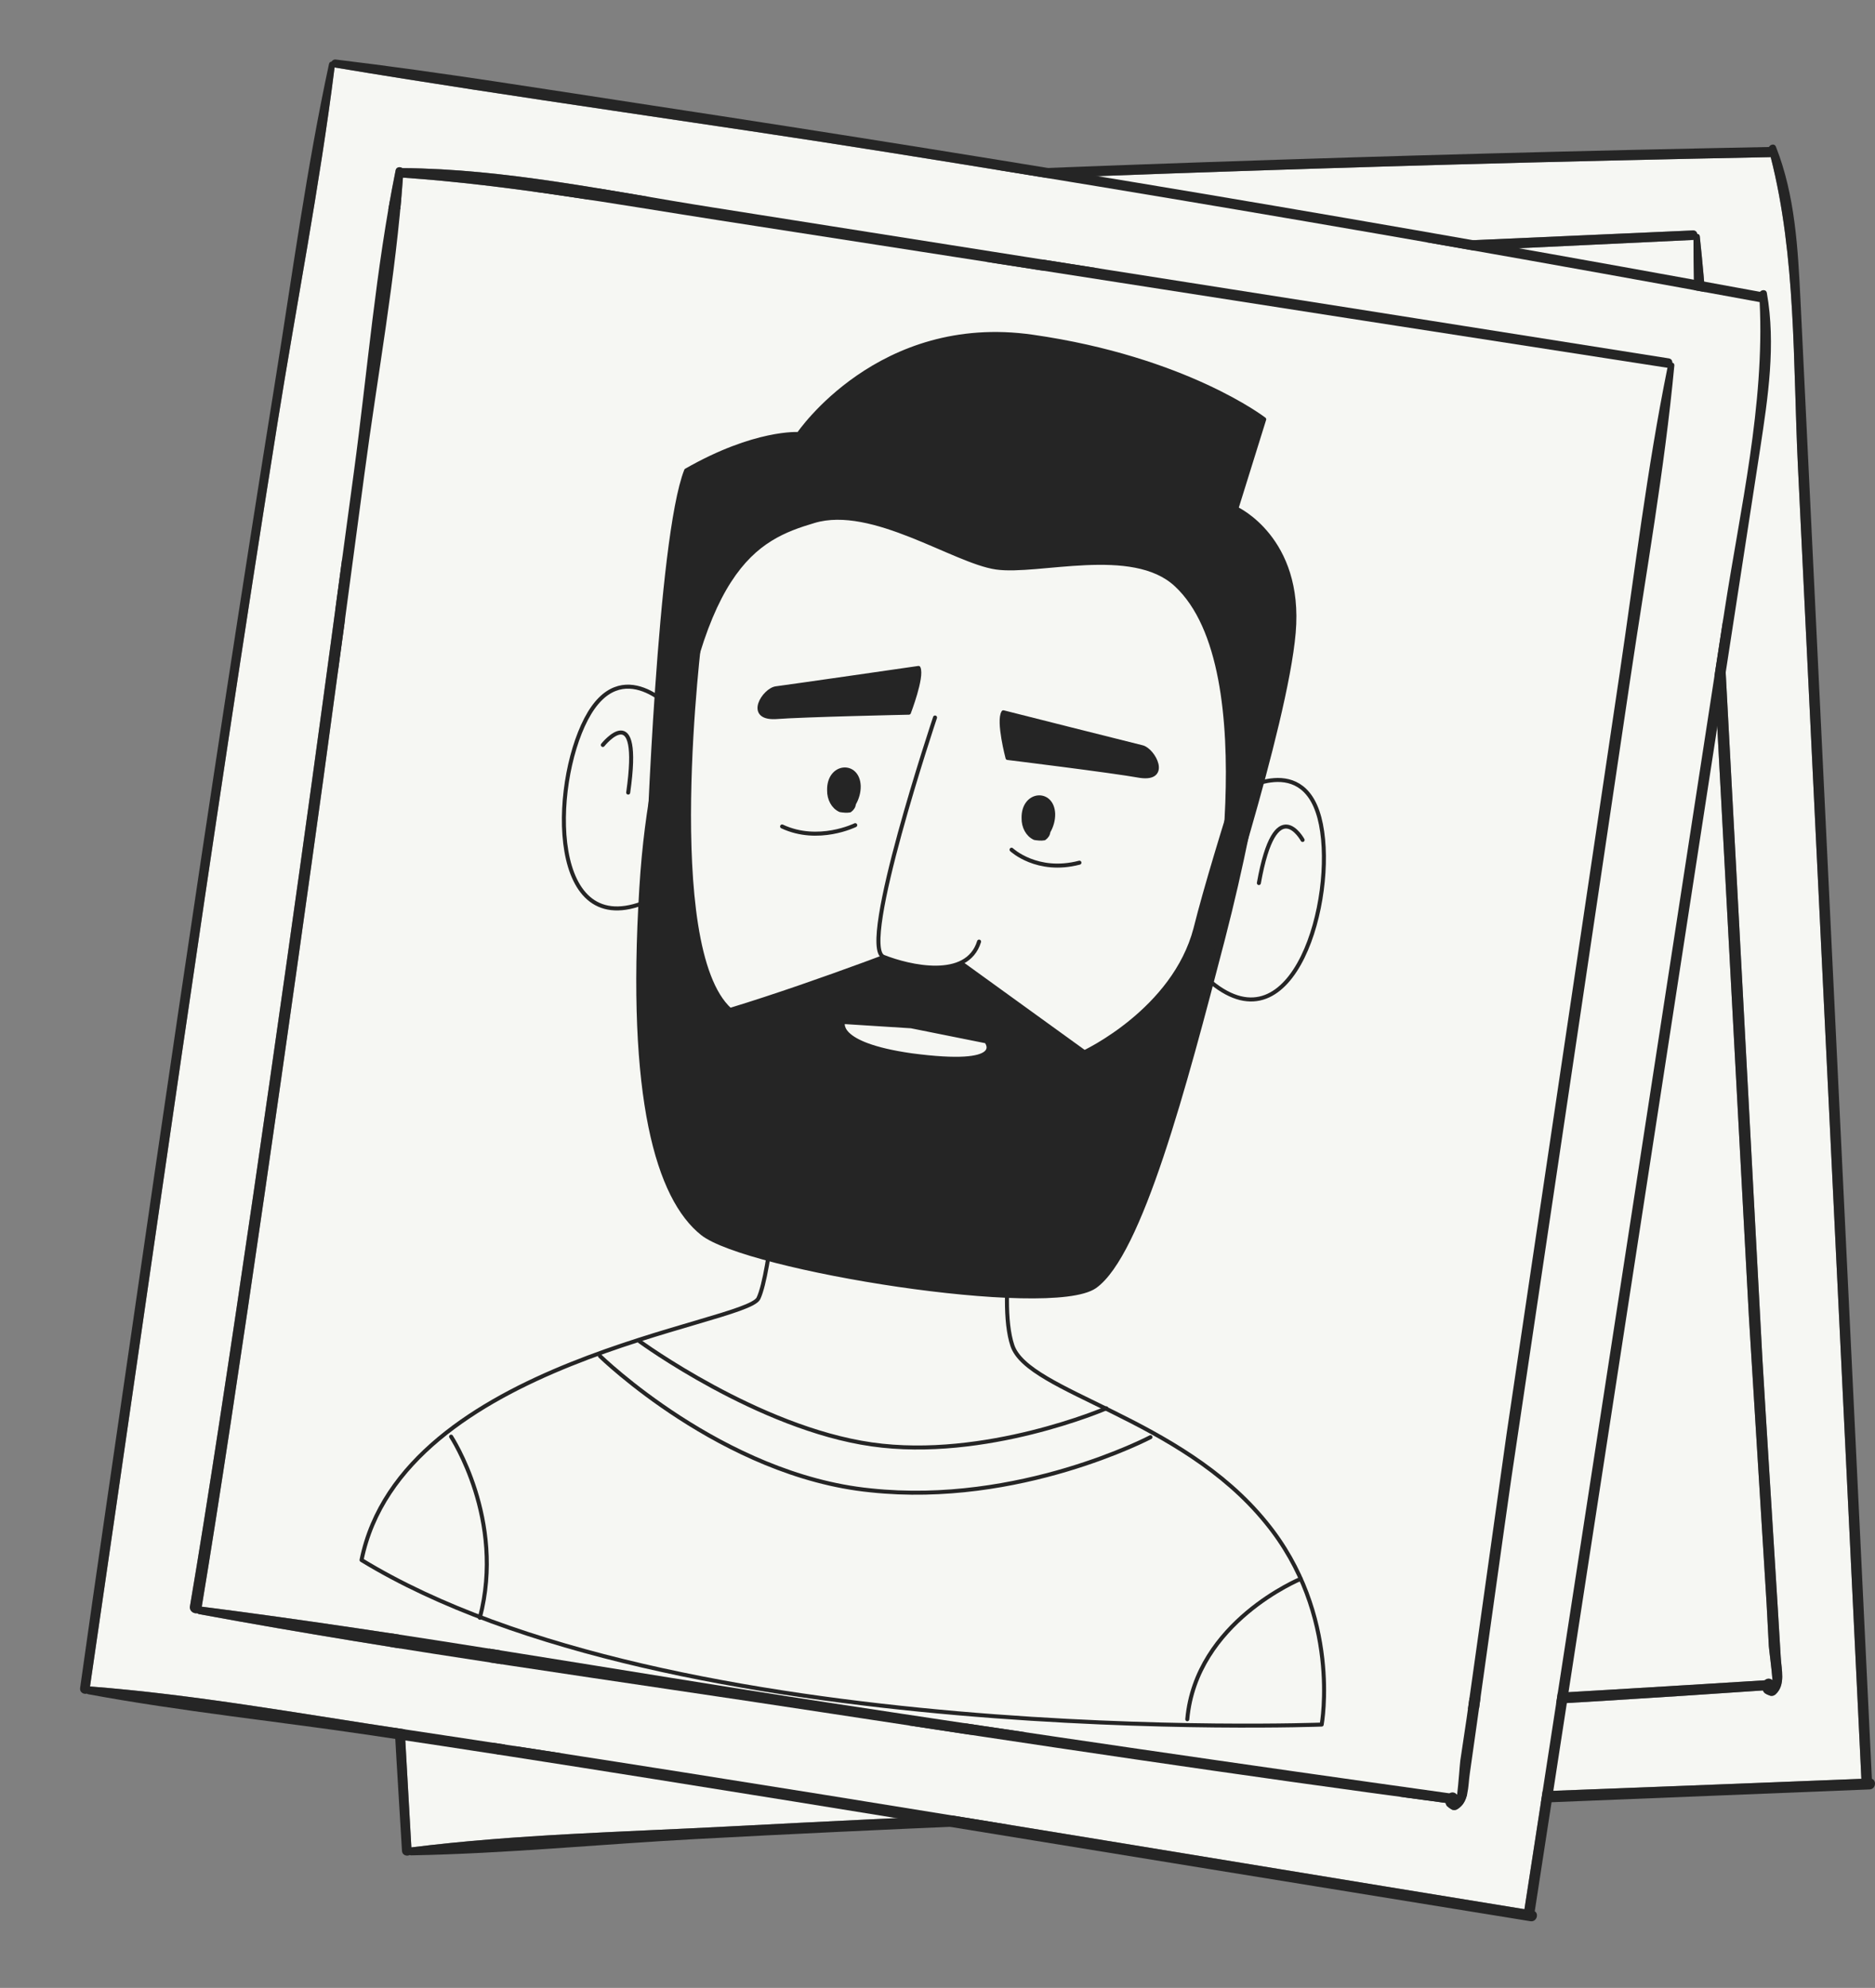
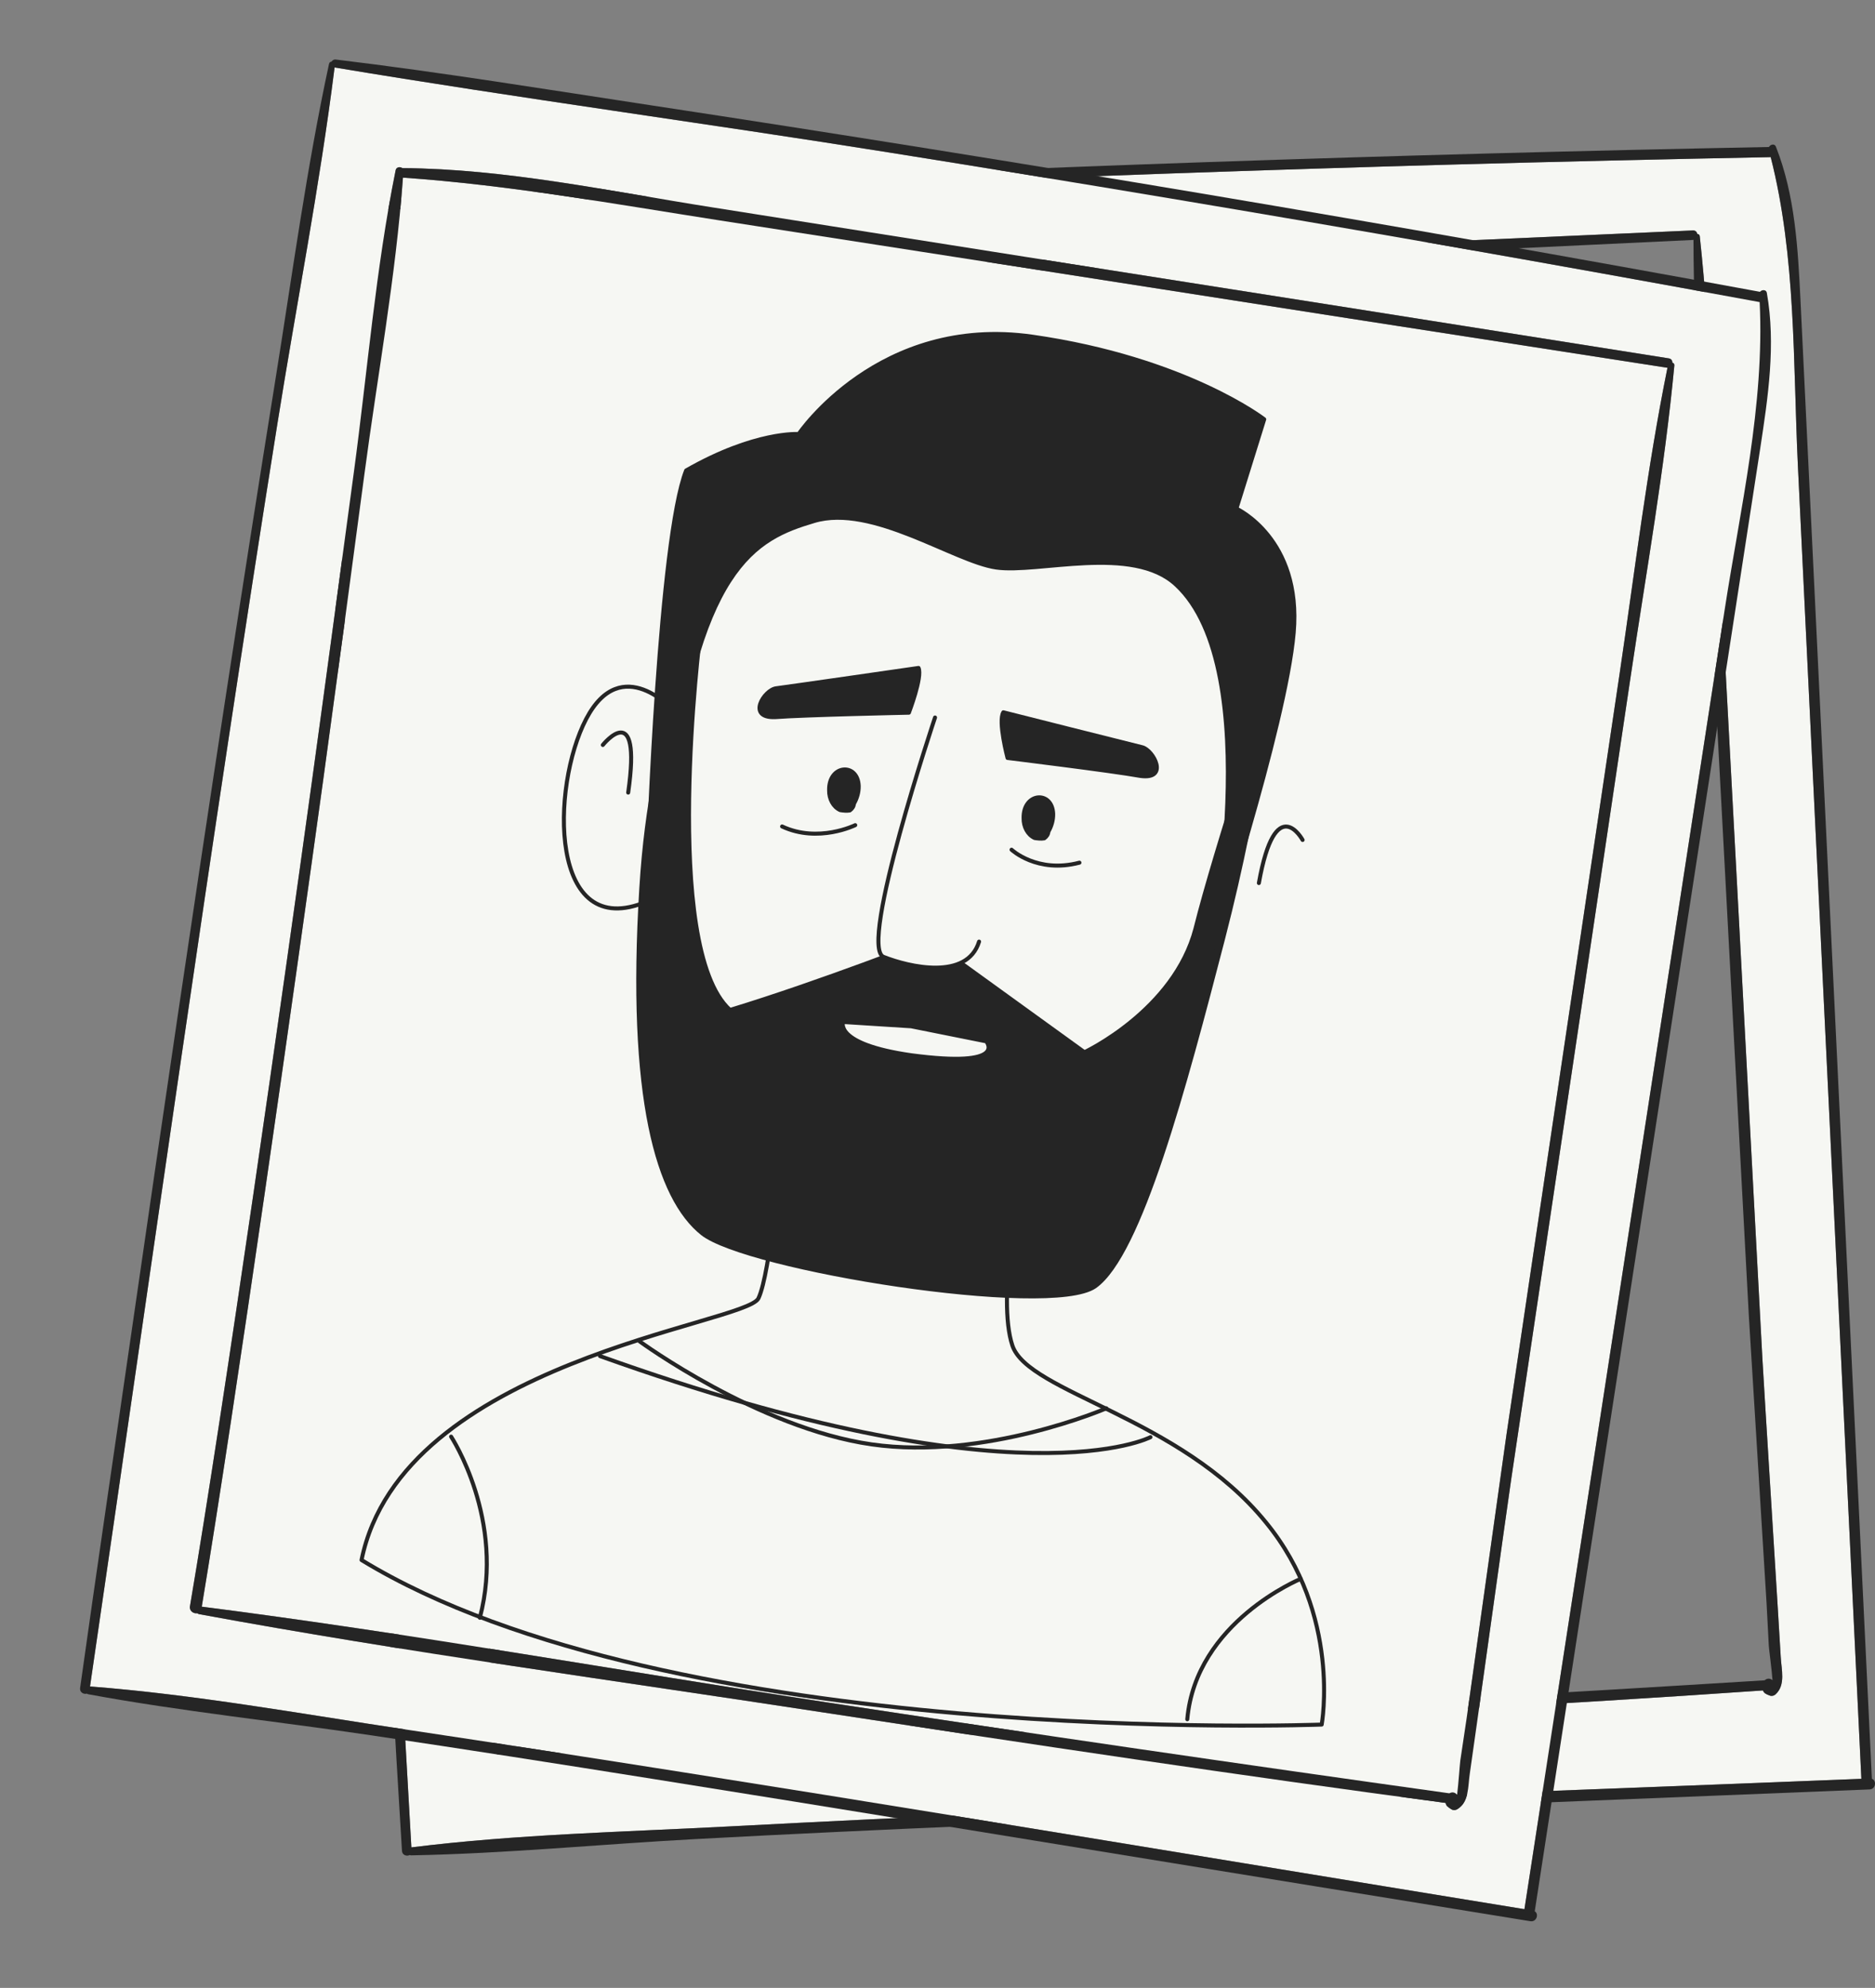
<svg xmlns="http://www.w3.org/2000/svg" width="467" height="495" viewBox="0 0 467 495" fill="none">
  <rect x="0" y="0" width="467" height="495" fill="#808080" stroke="none" />
  <path d="M441.022 39.117C447.372 63.957 446.572 90.536 447.797 116C449.069 142.158 450.326 168.319 451.598 194.477C454.153 247.252 456.71 300.011 459.252 352.771C460.702 382.824 462.154 412.88 463.603 442.934C369.54 446.701 275.425 449.866 181.407 454.798C155.178 456.175 128.544 456.75 102.459 460.002C96.539 354.19 89.924 248.438 85.342 142.571C84.046 112.695 83.854 82.636 81.568 52.824C128.207 51.144 174.824 47.95 221.458 45.948C268.16 43.934 314.878 42.282 361.612 40.977C388.063 40.251 414.51 39.641 440.968 39.128C440.981 39.128 440.994 39.115 441.022 39.117ZM442.23 421.905C444.8 419.562 443.684 415.718 443.521 412.585C443.14 405.556 439.345 345.563 438.965 338.534L436.846 298.968C435.394 271.706 433.928 244.447 432.476 217.185L428.17 136.848C426.774 110.858 426.143 84.704 423.353 58.821C423.311 58.445 423.035 58.263 422.729 58.242C422.637 57.759 422.301 57.361 421.645 57.38C367.767 59.743 313.888 62.159 260.021 64.615C233.516 65.836 207.026 66.95 180.521 68.158C154.833 69.323 128.412 69.022 103.092 74.007C102.525 73.71 101.58 74.029 101.584 74.831C101.616 99.965 104.727 125.39 106.403 150.477C108.137 176.383 109.91 202.302 111.575 228.219C114.88 279.613 121.173 383.981 122.857 435.46C122.902 436.679 124.144 437.13 124.998 436.794C125.128 436.877 125.288 436.922 125.474 436.929C177.907 435.941 230.416 432.413 282.788 429.833C334.894 427.256 387.018 424.535 439.074 420.928C439.375 421.606 439.756 421.83 440.855 422.224C441.332 422.386 441.873 422.23 442.23 421.905Z" fill="#F6F7F3" />
-   <path d="M440.554 409.864C440.596 410.655 441.278 415.66 441.477 418.394C441.035 417.98 440.318 417.813 439.69 418.275C439.621 418.313 439.566 418.364 439.499 418.403C387.307 421.657 335.097 424.618 282.87 427.216C230.536 429.824 178.014 431.092 125.763 434.972C123.899 383.248 117.559 278.623 114.237 226.977C112.584 201.501 110.865 176.024 109.093 150.559C107.376 125.922 106.929 100.79 103.737 76.299C130.043 72.799 156.61 72.209 183.089 70.974C209.594 69.753 236.09 68.438 262.595 67.23C315.592 64.788 368.591 62.291 421.579 59.755C421.66 59.758 421.726 59.719 421.795 59.709C421.823 85.39 423.963 111.121 425.344 136.762C426.676 161.787 428.021 186.8 429.365 211.825C430.736 237.331 432.093 262.825 433.464 288.333L435.596 327.899L440.002 399.313C440.173 402.834 440.363 406.342 440.554 409.864Z" fill="#F6F7F3" />
  <path d="M441.477 418.394C441.276 415.662 440.596 410.655 440.554 409.864C440.363 406.342 440.173 402.834 439.998 399.313L435.591 327.899L433.46 288.333C432.089 262.827 430.732 237.333 429.361 211.825C428.016 186.8 426.671 161.787 425.34 136.762C423.958 111.121 421.82 85.39 421.79 59.708C421.724 59.719 421.656 59.758 421.575 59.755C368.588 62.291 315.587 64.788 262.591 67.23C236.086 68.438 209.592 69.753 183.085 70.973C156.606 72.209 130.039 72.799 103.733 76.299C106.925 100.792 107.372 125.922 109.089 150.558C110.861 176.024 112.58 201.5 114.233 226.977C117.557 278.625 123.894 383.248 125.759 434.972C178.009 431.092 230.531 429.824 282.865 427.216C335.092 424.618 387.302 421.657 439.495 418.403C439.564 418.364 439.617 418.313 439.685 418.274C440.318 417.811 441.035 417.979 441.477 418.394ZM443.521 412.585C443.681 415.717 444.797 419.562 442.23 421.905C441.873 422.228 441.334 422.386 440.857 422.225C439.758 421.832 439.378 421.608 439.076 420.93C387.02 424.537 334.896 427.258 282.79 429.835C230.418 432.415 177.909 435.943 125.476 436.931C125.29 436.924 125.13 436.879 125 436.796C124.149 437.132 122.904 436.68 122.86 435.462C121.175 383.983 114.883 279.614 111.577 228.221C109.912 202.304 108.137 176.383 106.405 150.479C104.727 125.39 101.616 99.965 101.586 74.832C101.584 74.031 102.529 73.71 103.094 74.009C128.414 69.024 154.833 69.325 180.524 68.16C207.028 66.952 233.518 65.838 260.023 64.617C313.89 62.161 367.77 59.745 421.647 57.382C422.304 57.361 422.639 57.758 422.731 58.244C423.037 58.267 423.313 58.449 423.355 58.823C426.146 84.706 426.776 110.86 428.172 136.85L432.478 217.187C433.93 244.449 435.397 271.708 436.848 298.97L438.967 338.536C439.346 345.563 443.141 405.555 443.521 412.585Z" fill="#252525" />
  <path d="M463.604 442.934C462.154 412.88 460.702 382.824 459.253 352.771C456.711 300.011 454.154 247.249 451.599 194.477C450.327 168.319 449.069 142.158 447.797 116C446.572 90.536 447.372 63.957 441.022 39.117C440.994 39.117 440.981 39.13 440.969 39.13C414.511 39.643 388.064 40.253 361.612 40.98C314.878 42.284 268.16 43.936 221.458 45.95C174.824 47.952 128.207 51.146 81.569 52.826C83.854 82.638 84.049 112.697 85.342 142.573C89.924 248.438 96.539 354.19 102.459 460.004C128.543 456.752 155.178 456.177 181.407 454.8C275.425 449.866 369.538 446.701 463.604 442.934ZM466.223 442.932C467.439 443.343 467.215 445.515 465.65 445.575C438.612 446.659 411.562 447.758 384.527 448.842C337.857 450.71 291.174 452.508 244.512 454.537C220.806 455.561 197.113 456.65 173.426 457.928C149.792 459.194 126.075 461.554 102.412 461.99C102.264 461.986 102.145 461.956 102.027 461.911C101.347 462.304 100.182 461.95 100.12 460.891C98.256 430.837 96.633 400.764 94.901 370.702C91.846 317.645 88.91 264.58 86.296 211.511C84.996 184.963 83.775 158.431 82.663 131.874C81.562 105.4 79.73 78.743 80.034 52.242C80.031 51.841 80.266 51.62 80.534 51.563C80.664 51.193 80.968 50.868 81.464 50.829C107.836 48.683 134.324 47.635 160.739 46.303C253.962 41.602 347.273 38.414 440.599 36.603C440.898 35.957 442.003 35.694 442.313 36.507C447.139 48.721 447.804 61.949 448.449 74.922C449.193 89.97 449.899 105.017 450.63 120.064C455.815 227.687 461.012 335.309 466.223 442.932Z" fill="#252525" />
  <path d="M438.273 75.213C439.53 100.82 433.434 126.704 429.545 151.898C425.563 177.783 421.566 203.667 417.585 229.552C409.54 281.772 401.5 333.978 393.446 386.181C388.859 415.918 384.274 445.658 379.687 475.395C286.769 460.285 193.921 444.575 100.814 430.616C74.839 426.722 48.628 421.963 22.419 419.935C37.767 315.075 52.422 210.135 69.093 105.488C73.795 75.956 79.614 46.466 83.334 16.798C129.367 24.473 175.681 30.661 221.775 38.021C267.937 45.382 314.042 53.1 360.094 61.163C386.157 65.738 412.192 70.427 438.219 75.213C438.231 75.215 438.247 75.205 438.273 75.213ZM362.948 450.518C365.935 448.736 365.609 444.746 366.076 441.644C367.108 434.681 375.381 375.14 376.413 368.176L382.245 328.985C386.272 301.984 390.283 274.981 394.309 247.979L406.148 168.402C409.974 142.658 414.584 116.906 417.023 90.988C417.057 90.61 416.823 90.377 416.527 90.295C416.534 89.803 416.284 89.347 415.638 89.234C362.375 80.78 309.099 72.379 255.828 64.019C229.614 59.917 203.437 55.714 177.225 51.6C151.823 47.608 125.994 42.032 100.189 41.856C99.693 41.451 98.703 41.575 98.547 42.361C93.555 66.995 91.521 92.528 88.149 117.445C84.67 143.175 81.226 168.925 77.678 194.652C70.645 245.668 55.95 349.189 47.311 399.965C47.111 401.168 48.238 401.859 49.141 401.7C49.252 401.808 49.401 401.884 49.582 401.928C101.153 411.44 153.308 418.478 205.14 426.418C256.708 434.308 308.325 442.059 360.052 448.93C360.211 449.654 360.539 449.95 361.538 450.555C361.972 450.81 362.533 450.765 362.948 450.518Z" fill="#F6F7F3" />
  <path d="M363.713 438.385C363.596 439.168 363.264 444.209 362.913 446.928C362.562 446.433 361.893 446.126 361.185 446.453C361.111 446.477 361.046 446.516 360.973 446.541C309.183 439.297 257.435 431.763 205.742 423.87C153.943 415.965 102.227 406.71 50.255 400.069C58.767 349.015 73.468 245.234 80.535 193.967C84.007 168.674 87.415 143.368 90.768 118.062C94.01 93.58 98.596 68.865 100.363 44.231C126.838 46.059 152.986 50.791 179.178 54.873C205.392 58.974 231.617 62.982 257.828 67.096C310.243 75.296 362.672 83.442 415.098 91.549C415.177 91.567 415.25 91.542 415.319 91.546C410.213 116.715 407.167 142.354 403.395 167.754C399.699 192.54 396.017 217.317 392.333 242.106C388.578 267.372 384.812 292.622 381.057 317.89L375.237 357.083L365.281 427.936C364.745 431.421 364.23 434.896 363.713 438.385Z" fill="#F6F7F3" />
  <path d="M362.912 446.928C363.262 444.21 363.596 439.168 363.712 438.385C364.23 434.896 364.745 431.421 365.277 427.935L375.233 357.082L381.052 317.889C384.807 292.623 388.573 267.373 392.328 242.105C396.013 217.316 399.694 192.539 403.391 167.753C407.163 142.353 410.211 116.714 415.314 91.545C415.247 91.542 415.173 91.566 415.093 91.548C362.67 83.442 310.239 75.295 257.824 67.095C231.612 62.981 205.39 58.974 179.174 54.872C152.982 50.79 126.833 46.058 100.359 44.23C98.591 68.867 94.006 93.579 90.764 118.061C87.411 143.367 84.003 168.673 80.53 193.966C73.465 245.236 58.763 349.014 50.251 400.068C102.223 406.709 153.939 415.965 205.738 423.869C257.43 431.763 309.179 439.296 360.969 446.54C361.043 446.516 361.106 446.476 361.181 446.452C361.894 446.124 362.562 446.433 362.912 446.928ZM366.076 441.645C365.607 444.746 365.932 448.735 362.948 450.518C362.534 450.763 361.974 450.81 361.539 450.558C360.541 449.953 360.213 449.657 360.053 448.932C308.326 442.062 256.71 434.31 205.141 426.42C153.31 418.481 101.155 411.442 49.583 401.93C49.402 401.887 49.254 401.811 49.143 401.703C48.242 401.862 47.113 401.171 47.312 399.968C55.951 349.191 70.646 245.671 77.68 194.654C81.228 168.927 84.67 143.175 88.151 117.447C91.521 92.529 93.555 66.995 98.549 42.364C98.707 41.578 99.697 41.452 100.19 41.858C125.996 42.034 151.822 47.61 177.227 51.603C203.438 55.717 229.616 59.92 255.83 64.022C309.101 72.381 362.376 80.783 415.639 89.237C416.286 89.347 416.536 89.804 416.529 90.298C416.824 90.382 417.058 90.615 417.025 90.99C414.585 116.908 409.976 142.661 406.149 168.405L394.311 247.982C390.284 274.984 386.273 301.986 382.247 328.988L376.415 368.179C375.381 375.14 367.108 434.681 366.076 441.645Z" fill="#252525" />
  <path d="M379.687 475.395C384.274 445.658 388.859 415.918 393.445 386.181C401.5 333.978 409.54 281.77 417.584 229.552C421.566 203.667 425.563 177.783 429.545 151.898C433.434 126.704 439.53 100.82 438.273 75.213C438.246 75.207 438.231 75.217 438.218 75.215C412.192 70.429 386.157 65.74 360.094 61.166C314.042 53.103 267.937 45.384 221.774 38.023C175.681 30.663 129.366 24.475 83.333 16.8C79.614 46.468 73.797 75.958 69.093 105.49C52.422 210.135 37.767 315.075 22.418 419.937C48.625 421.964 74.838 426.725 100.813 430.618C193.921 444.575 286.767 460.285 379.687 475.395ZM382.254 475.916C383.364 476.562 382.71 478.645 381.164 478.391C354.456 474.049 327.732 469.719 301.026 465.378C254.924 457.881 208.823 450.312 162.697 442.973C139.265 439.239 115.832 435.569 92.368 432.088C68.958 428.604 45.248 426.176 21.975 421.874C21.831 421.84 21.72 421.787 21.614 421.72C20.869 421.969 19.798 421.389 19.949 420.339C24.129 390.519 28.55 360.729 32.862 330.927C40.473 278.33 48.203 225.749 56.248 173.228C60.281 146.956 64.388 120.715 68.606 94.472C72.819 68.311 76.351 41.827 81.945 15.921C82.024 15.527 82.298 15.358 82.572 15.355C82.773 15.019 83.136 14.761 83.629 14.823C109.899 17.991 136.061 22.258 162.209 26.233C254.491 40.259 346.556 55.786 438.361 72.665C438.783 72.092 439.919 72.055 440.06 72.913C442.347 85.846 440.355 98.939 438.394 111.78C436.116 126.672 433.8 141.557 431.509 156.447C415.078 262.934 398.66 369.424 382.254 475.916Z" fill="#252525" />
  <g clip-path="url(#clip0_290_219)">
    <path d="M194.231 287.99C194.231 287.99 191.972 316.784 188.902 323.289C185.831 329.795 100.098 338.872 90.049 388.454C167.19 435.579 329.189 429.423 329.189 429.423C329.189 429.423 334.177 402.089 315.299 379.08C293.955 352.778 256.067 346.811 252.146 335.029C248.224 323.247 254.11 295.24 254.11 295.24" fill="#F6F7F3" />
    <path d="M194.231 287.99C194.231 287.99 191.972 316.784 188.902 323.289C185.831 329.795 100.098 338.872 90.049 388.454C167.19 435.579 329.189 429.423 329.189 429.423C329.189 429.423 334.177 402.089 315.299 379.08C293.955 352.778 256.067 346.811 252.146 335.029C248.224 323.247 254.11 295.24 254.11 295.24" stroke="#252525" stroke-linecap="round" stroke-linejoin="round" />
    <path d="M167.915 177.095C167.915 177.095 154.831 162.129 145.996 179.028C137.16 195.926 136.655 234.855 161.122 224.473" fill="#F6F7F3" />
    <path d="M167.915 177.095C167.915 177.095 154.831 162.129 145.996 179.028C137.16 195.926 136.655 234.855 161.122 224.473" stroke="#252525" stroke-linecap="round" stroke-linejoin="round" />
    <path d="M308.506 197.254C308.506 197.254 325.269 186.568 329 205.268C332.731 223.969 322.277 261.472 301.713 244.632" fill="#F6F7F3" />
-     <path d="M308.506 197.254C308.506 197.254 325.269 186.568 329 205.268C332.731 223.969 322.277 261.472 301.713 244.632" stroke="#252525" stroke-linecap="round" stroke-linejoin="round" />
    <path d="M308.447 165.991C311.576 192.619 308.759 215.99 297.526 240.292C286.967 263.621 266.531 290.61 245.693 298.041C221.489 306.591 186.037 292.959 167.88 250.018C155.738 221.029 163.015 177.728 173.652 148.266C173.652 148.266 198.469 111.22 248.176 116.744C294.966 122.118 308.485 165.729 308.485 165.729L308.447 165.991Z" fill="#F6F7F3" stroke="#252525" stroke-linecap="round" stroke-linejoin="round" />
    <path d="M206.506 196.787C206.468 198.919 207.514 200.939 209.272 201.725C210.057 201.838 210.843 201.95 211.666 201.801C212.264 201.353 212.601 200.867 212.714 200.081C213.425 198.848 213.912 197.315 213.876 195.707C213.654 189.798 206.36 190.355 206.506 196.787Z" fill="#252525" stroke="#252525" stroke-linecap="round" stroke-linejoin="round" />
    <path d="M254.941 203.732C254.903 205.863 255.949 207.883 257.706 208.67C258.492 208.782 259.277 208.895 260.1 208.746C260.699 208.297 261.036 207.811 261.148 207.026C261.86 205.792 262.347 204.259 262.31 202.651C262.089 196.743 254.795 197.3 254.941 203.732Z" fill="#252525" stroke="#252525" stroke-linecap="round" stroke-linejoin="round" />
    <path d="M174.396 157.989C174.396 157.989 164.558 235.918 181.831 251.484C204.463 244.578 231.362 234.01 231.362 234.01L270.098 262.004C270.098 262.004 292.433 251.583 297.755 231.242C302.777 211.125 316.824 169.062 316.824 169.062C316.824 169.062 314.192 196.734 304.598 233.826C295.042 270.656 283.988 312.347 272.688 320.344C261.425 328.079 185.951 315.921 174.921 307.126C163.891 298.332 156.497 273.497 159.74 221.069C162.304 178.962 174.62 158.288 174.62 158.288L174.396 157.989Z" fill="#252525" stroke="#252525" stroke-linecap="round" stroke-linejoin="round" />
    <path d="M232.885 178.664C232.885 178.664 213.744 235.758 220.064 238.267C226.384 240.776 240.857 244.187 243.854 234.466" fill="#F6F7F3" />
    <path d="M232.885 178.664C232.885 178.664 213.744 235.758 220.064 238.267C226.384 240.776 240.857 244.187 243.854 234.466" stroke="#252525" stroke-linecap="round" stroke-linejoin="round" />
    <path d="M210.256 254.492L226.938 255.548L245.638 259.298C245.638 259.298 251.357 265.995 226.972 262.766C207.598 259.988 209.994 254.454 209.994 254.454L210.256 254.492Z" fill="#F6F7F3" stroke="#252525" stroke-linecap="round" stroke-linejoin="round" />
    <path d="M161.502 212.506C161.502 212.506 164.196 134.087 170.9 117.15C188.073 107.325 198.92 108.078 198.92 108.078C198.92 108.078 218.945 78.359 257.169 83.84C295.393 89.321 314.873 104.403 314.873 104.403L307.943 126.65C307.943 126.65 324.247 134.063 322.216 157.547C320.184 181.031 301.267 238.424 301.267 238.424C301.267 238.424 315.815 166.78 292.934 145.601C282.092 135.498 258.599 142.815 248.127 141.314C237.654 139.812 217.276 125.403 202.762 129.733C188.247 134.063 173.132 140.711 166.294 203.309" fill="#252525" />
    <path d="M161.502 212.506C161.502 212.506 164.196 134.087 170.9 117.15C188.073 107.325 198.92 108.078 198.92 108.078C198.92 108.078 218.945 78.359 257.169 83.84C295.393 89.321 314.873 104.403 314.873 104.403L307.943 126.65C307.943 126.65 324.247 134.063 322.216 157.547C320.184 181.031 301.267 238.424 301.267 238.424C301.267 238.424 315.815 166.78 292.934 145.601C282.092 135.498 258.599 142.815 248.127 141.314C237.654 139.812 217.276 125.403 202.762 129.733C188.247 134.063 173.132 140.711 166.294 203.309" stroke="#252525" stroke-linecap="round" stroke-linejoin="round" />
    <path d="M228.777 166.321C229.785 168.603 226.377 177.464 226.377 177.464C226.377 177.464 200.381 178.011 193.087 178.568C185.831 178.863 190.323 171.76 193.315 171.388C196.308 171.015 228.777 166.321 228.777 166.321Z" fill="#252525" stroke="#252525" stroke-linecap="round" stroke-linejoin="round" />
    <path d="M249.904 177.365C248.519 179.57 250.946 188.734 250.946 188.734C250.946 188.734 276.94 191.927 283.972 193.202C291.302 194.253 287.304 186.734 284.461 186.06C281.619 185.385 249.904 177.365 249.904 177.365Z" fill="#252525" stroke="#252525" stroke-linecap="round" stroke-linejoin="round" />
    <path d="M150.145 185.5C150.145 185.5 159.913 173.276 156.46 197.358L150.145 185.5Z" fill="#F6F7F3" />
    <path d="M150.145 185.5C150.145 185.5 159.913 173.276 156.46 197.358" stroke="#252525" stroke-linecap="round" stroke-linejoin="round" />
    <path d="M324.435 209.155C324.435 209.155 317.671 196.698 313.545 219.882L324.435 209.155Z" fill="#F6F7F3" />
    <path d="M324.435 209.155C324.435 209.155 317.671 196.698 313.545 219.882" stroke="#252525" stroke-linecap="round" stroke-linejoin="round" />
    <path d="M213.01 205.467C213.01 205.467 203.807 210.024 194.795 205.793" stroke="#252525" stroke-linecap="round" stroke-linejoin="round" />
    <path d="M251.945 211.583C251.945 211.583 258.301 217.57 268.85 214.809" stroke="#252525" stroke-linecap="round" stroke-linejoin="round" />
    <path d="M159.31 334.006C159.31 334.006 188.811 355.6 217.086 359.654C245.362 363.709 275.553 350.674 275.553 350.674" stroke="#252525" stroke-linecap="round" stroke-linejoin="round" />
-     <path d="M149.434 337.665C149.434 337.665 179.903 367.412 216.781 371.097C253.884 375.082 286.546 357.86 286.546 357.86" stroke="#252525" stroke-linecap="round" stroke-linejoin="round" />
+     <path d="M149.434 337.665C253.884 375.082 286.546 357.86 286.546 357.86" stroke="#252525" stroke-linecap="round" stroke-linejoin="round" />
    <path d="M112.356 357.727C112.356 357.727 125.961 378.377 119.516 402.831" stroke="#252525" stroke-linecap="round" stroke-linejoin="round" />
    <path d="M323.97 393.145C323.97 393.145 297.857 403.827 295.713 428.096" stroke="#252525" stroke-linecap="round" stroke-linejoin="round" />
  </g>
  <defs>
    <clipPath id="clip0_290_219">
      <rect width="245.178" height="345.877" fill="white" transform="translate(135.093 65) rotate(8.16)" />
    </clipPath>
  </defs>
</svg>